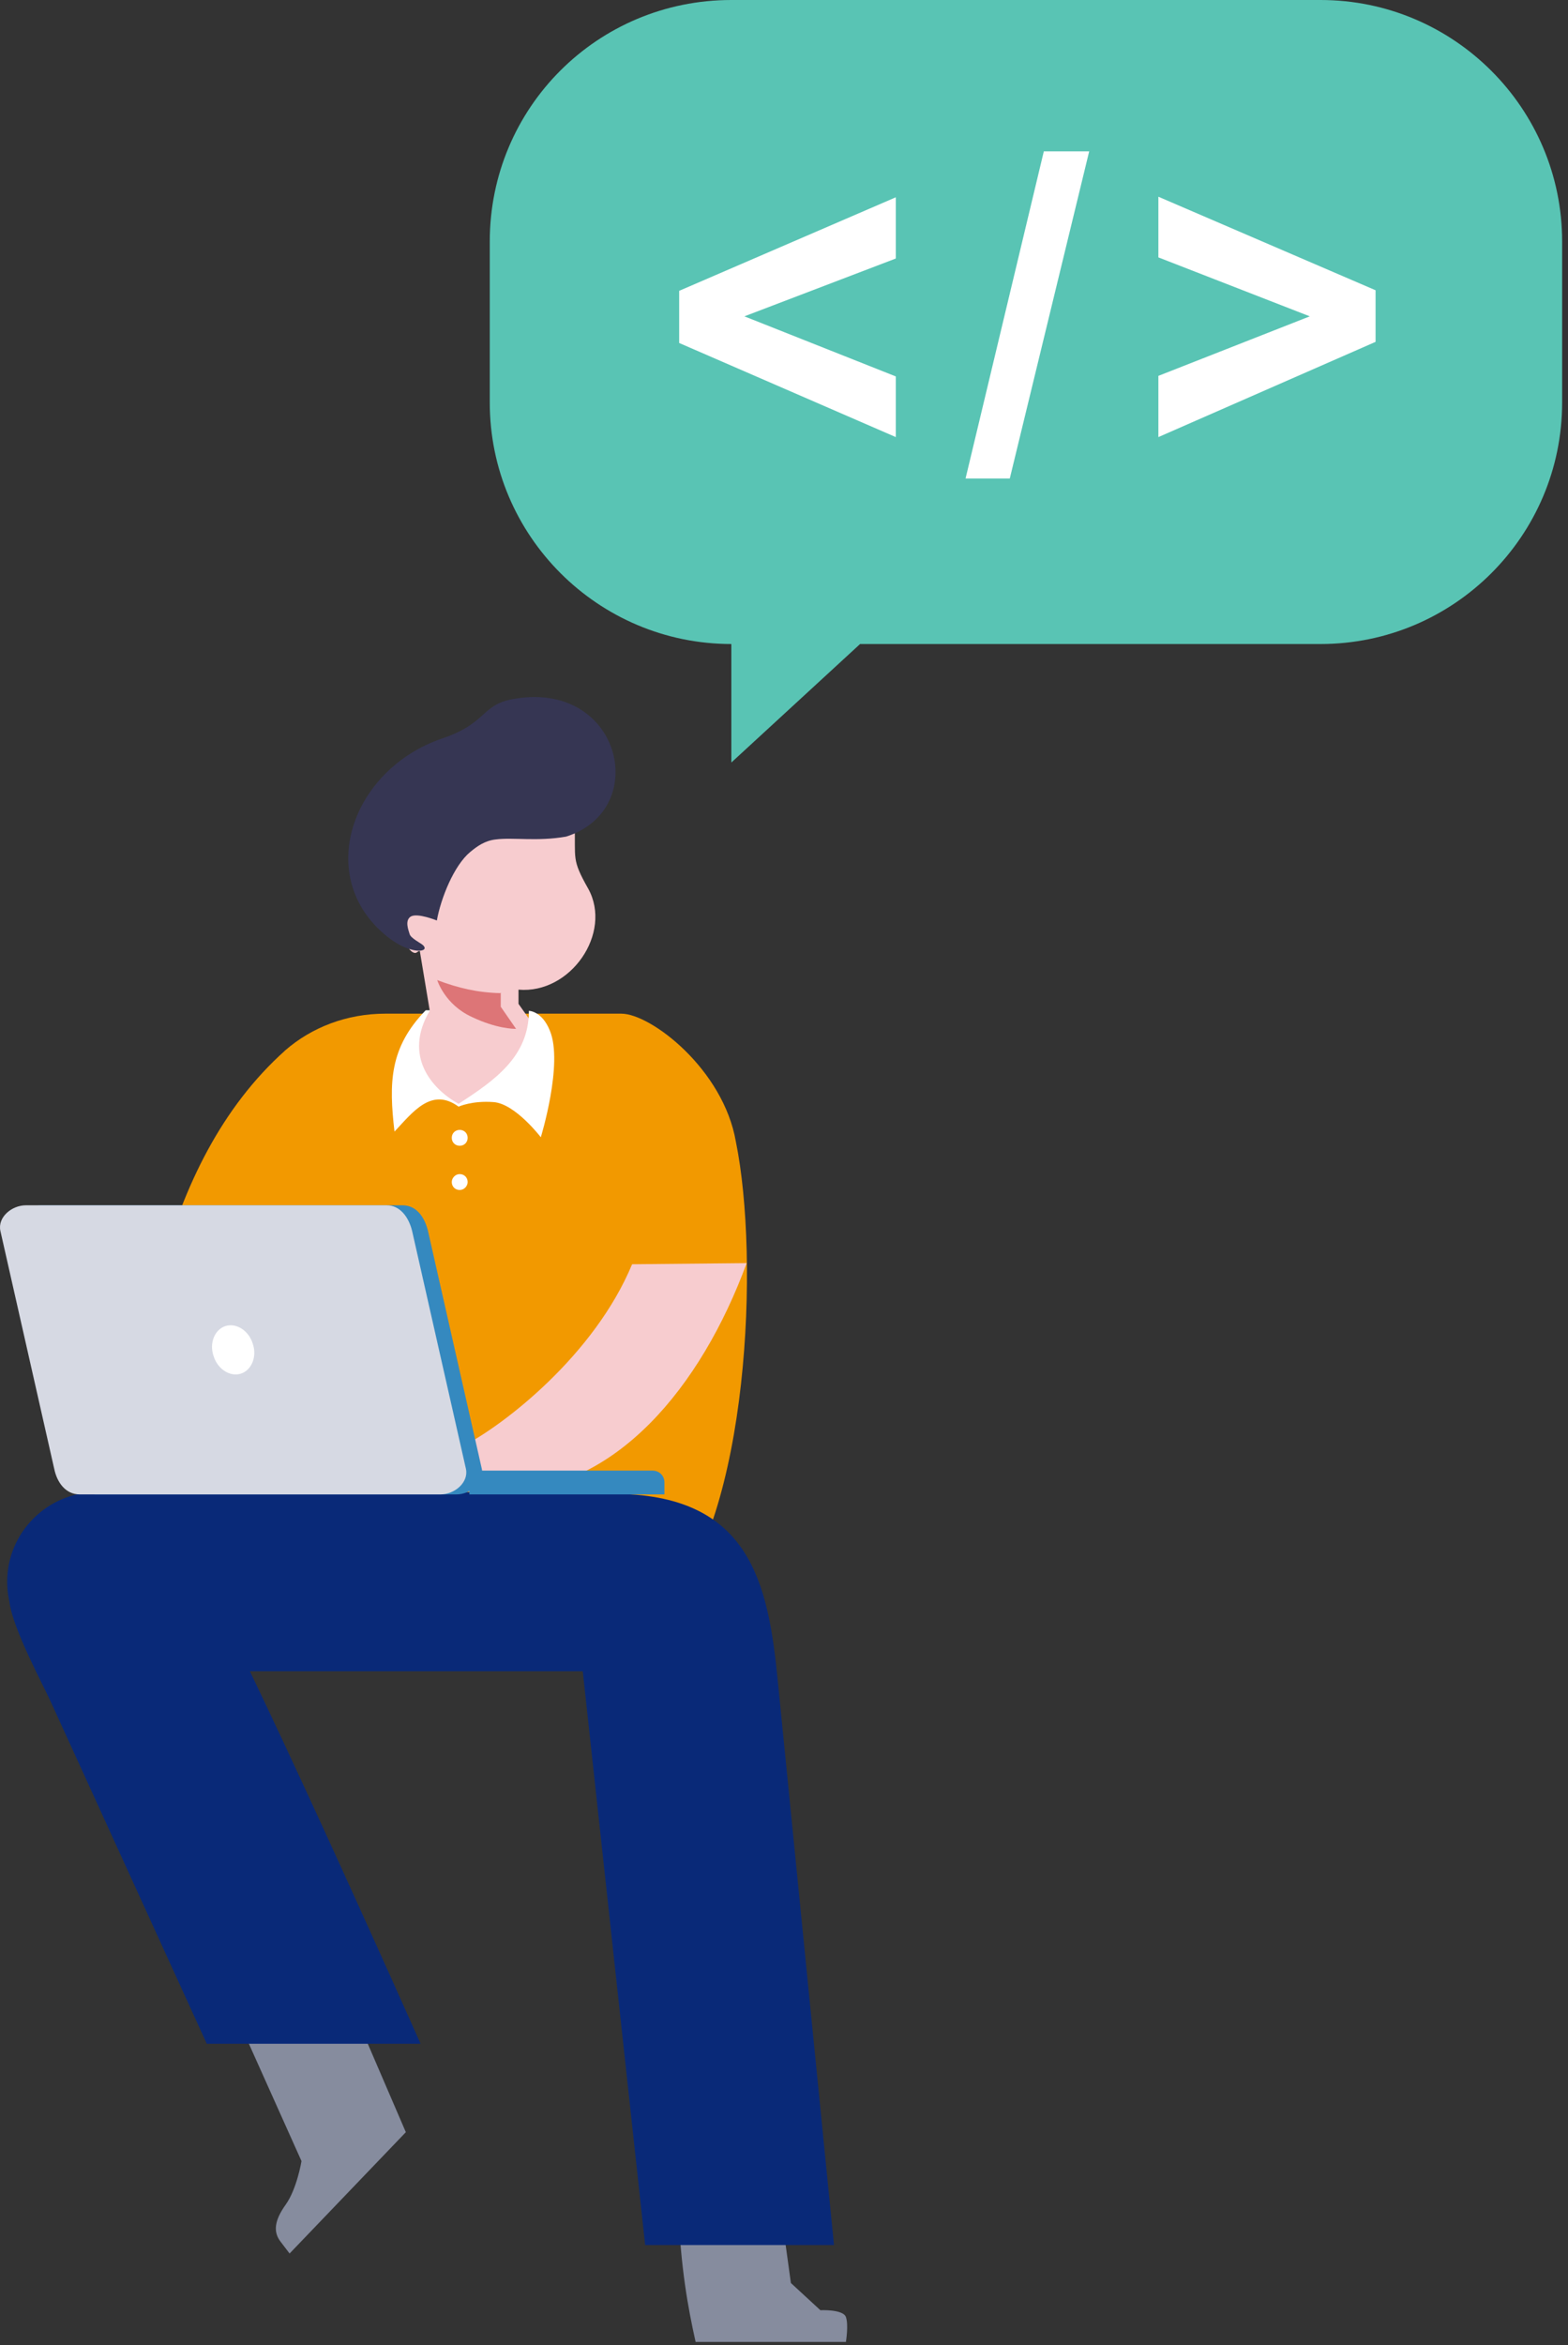
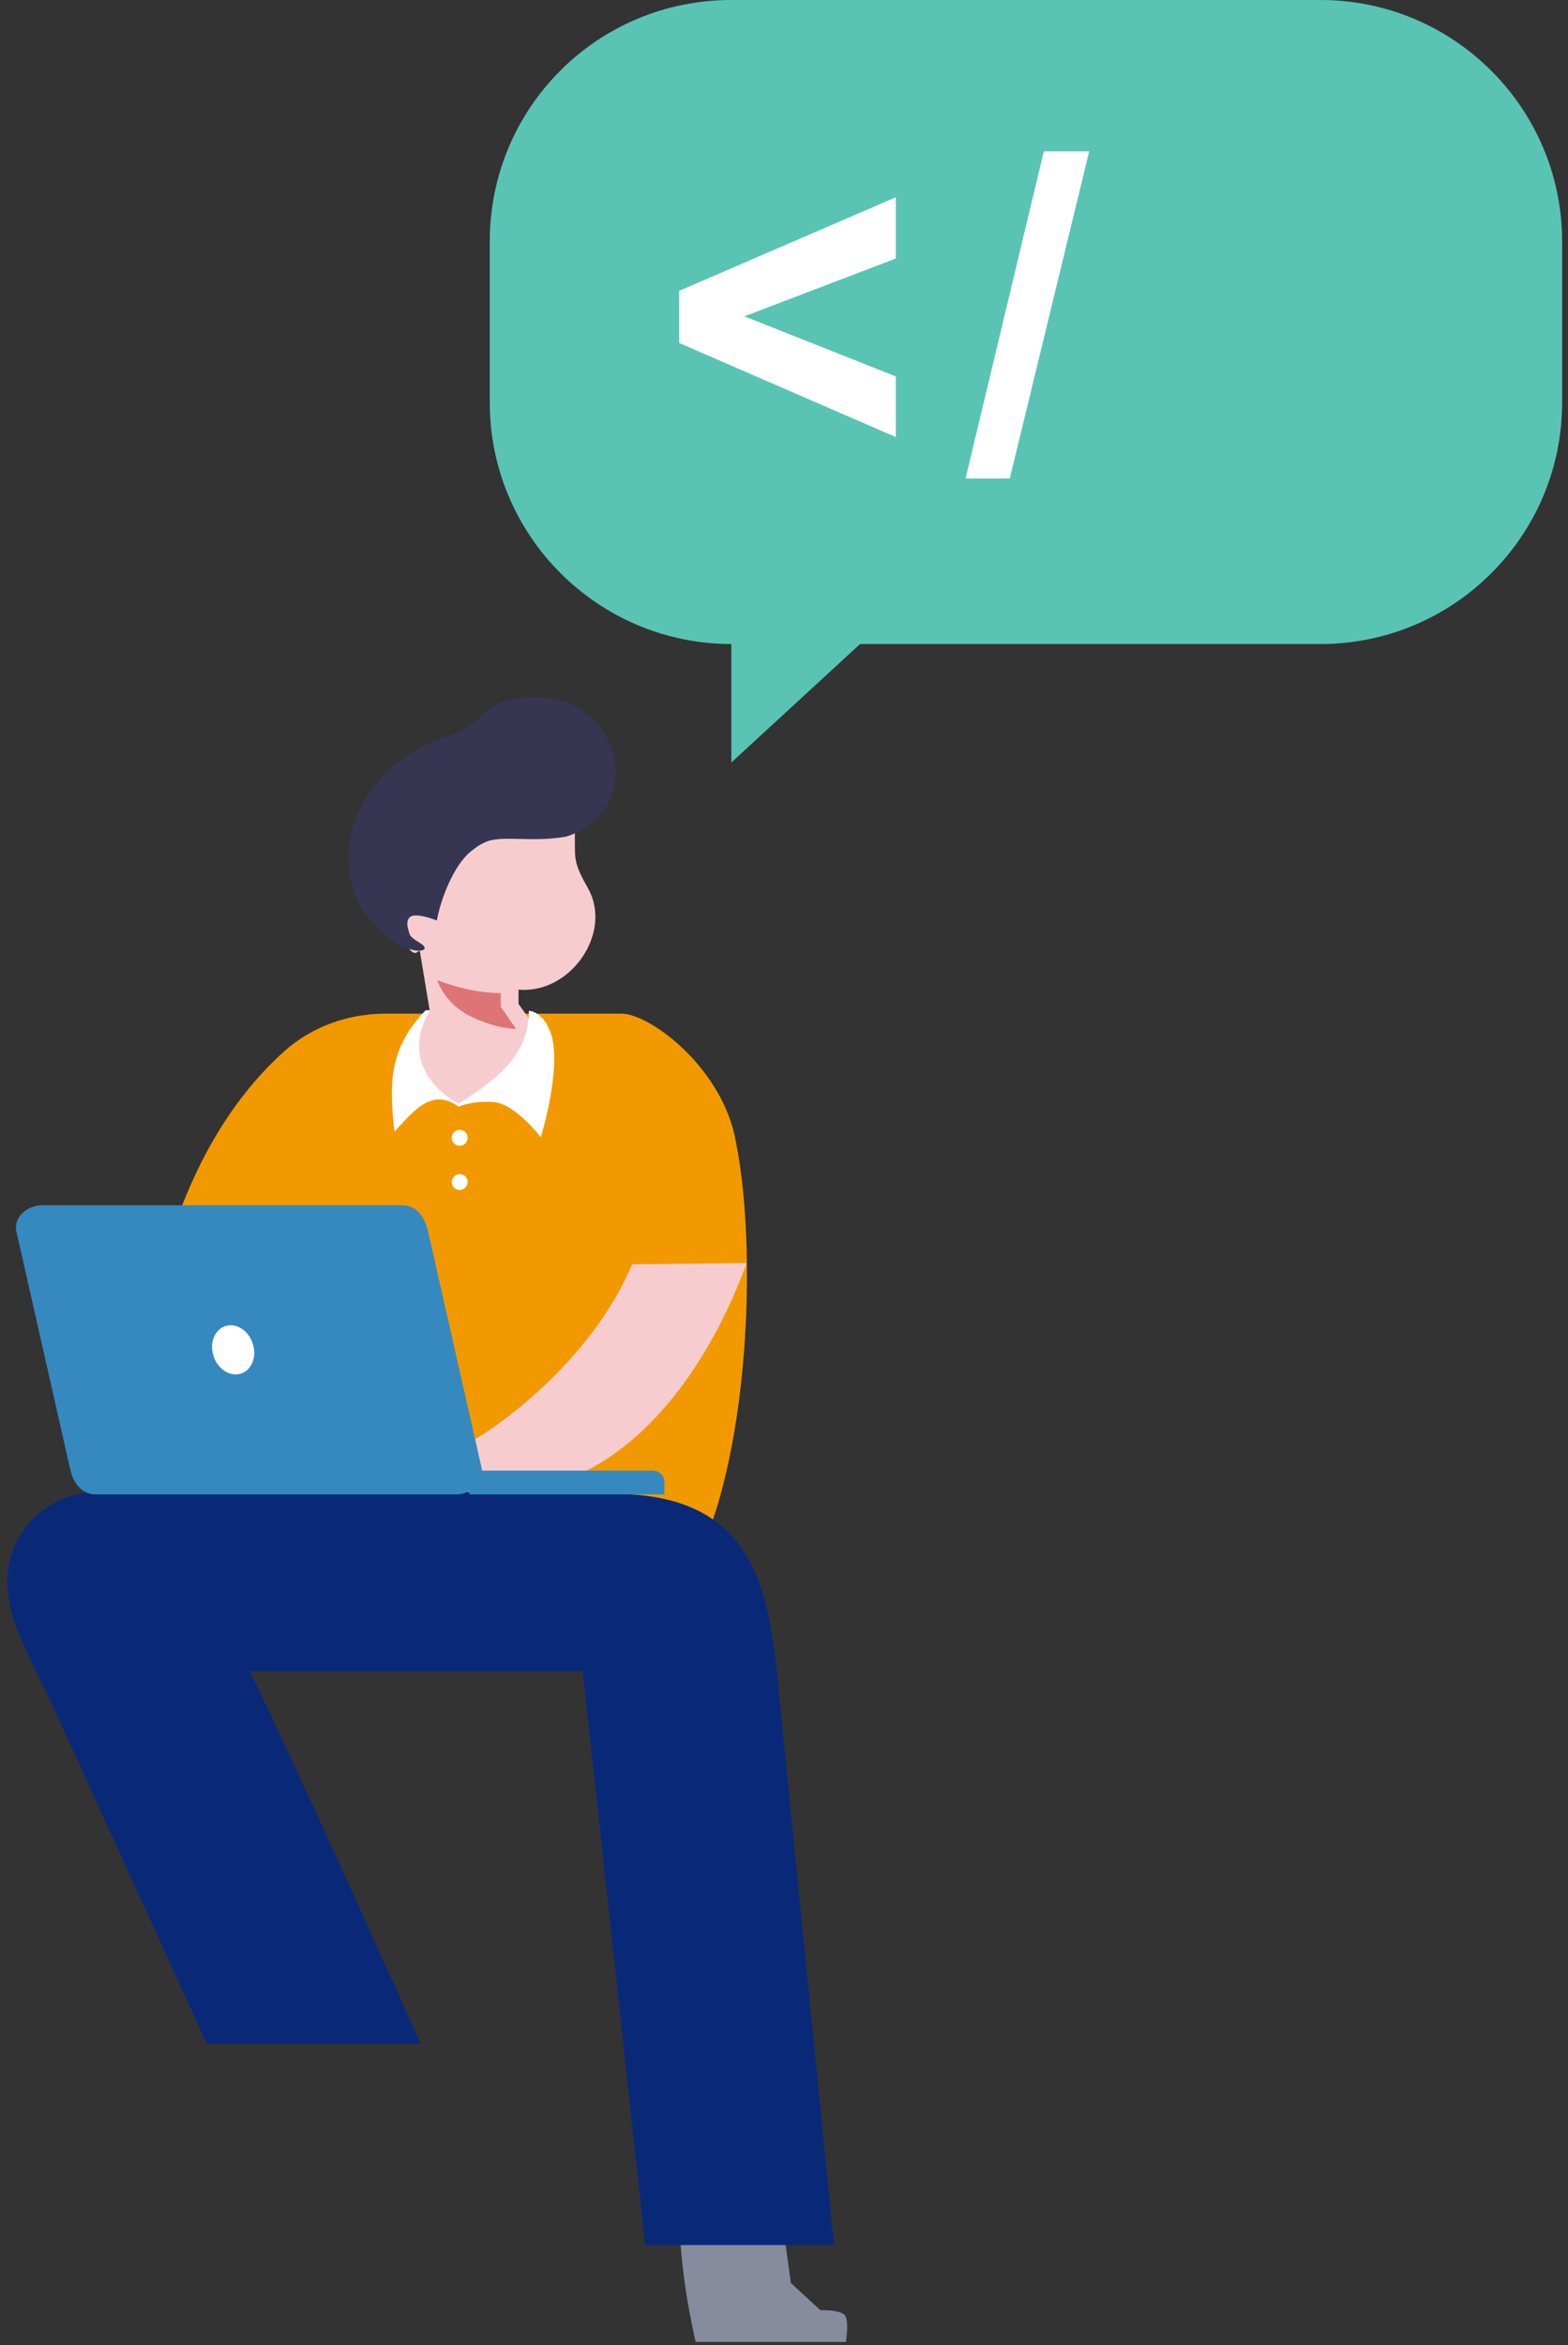
<svg xmlns="http://www.w3.org/2000/svg" width="208" height="311" viewBox="0 0 208 311" fill="none">
  <rect x="0" y="0" width="208" height="311" fill="#333333" stroke="none" />
  <path fill-rule="evenodd" clip-rule="evenodd" d="M97.015 0H175.176C192.854 0 207.222 14.361 207.222 32.03V53.383C207.222 71.052 192.854 85.413 175.176 85.413H114.092L97.015 101.127V85.413C79.337 85.413 64.969 71.052 64.969 53.383V32.03C64.969 14.286 79.262 0 97.015 0Z" fill="#59C4B4" />
  <path d="M118.831 57.969L90.095 45.488V38.571L118.831 26.165V34.285L98.746 41.954L118.831 49.924V57.969Z" fill="white" />
  <path d="M128.084 63.458L138.466 20.075H144.484L133.952 63.458H128.084Z" fill="white" />
-   <path d="M153.662 57.969V49.849L173.748 41.954L153.662 34.135V26.09L182.474 38.496V45.338L153.662 57.969Z" fill="white" />
  <path fill-rule="evenodd" clip-rule="evenodd" d="M51.127 134.436H82.422C86.334 134.436 95.963 141.804 97.618 151.428C100.777 166.916 99.348 201.052 88.365 213.157L75.952 213.006L37.812 203.533V170.676V139.323C41.348 136.24 46.012 134.436 51.127 134.436Z" fill="#F29900" />
  <path fill-rule="evenodd" clip-rule="evenodd" d="M37.85 139.296C29.349 146.89 24.384 157.341 21.375 168.318C26.942 167.942 32.734 167.942 38.301 167.792L37.85 139.296Z" fill="#F29900" />
  <path fill-rule="evenodd" clip-rule="evenodd" d="M83.851 167.669L99.047 167.519C93.028 183.91 81.594 197.82 66.474 197.82H44.357C44.357 197.82 49.021 191.805 55.265 191.278C61.433 190.752 61.659 191.654 61.659 191.654C66.85 188.947 78.811 179.775 83.851 167.669Z" fill="#F7CCCF" />
  <path d="M103.409 291.877L104.914 302.779L108.826 306.388C108.826 306.388 111.835 306.238 112.211 307.29C112.587 308.343 112.211 310.599 112.211 310.599H109.127H92.276C91.223 305.862 90.32 300.899 89.944 292.554L103.409 291.877Z" fill="#868C9E" />
  <path fill-rule="evenodd" clip-rule="evenodd" d="M12.837 197.894H78.961C79.714 197.894 80.466 197.969 81.143 198.12C99.573 198.044 101.906 209.999 103.184 223.007L110.632 297.743H85.581L77.306 221.653H12.837C6.292 221.653 0.951 216.315 0.951 209.774C0.951 203.232 6.292 197.894 12.837 197.894Z" fill="#092978" />
-   <path d="M30.892 266.312L39.995 286.613C39.995 286.613 39.393 290.297 37.888 292.402C36.384 294.507 36.233 296.011 37.211 297.289C38.189 298.568 38.415 298.868 38.415 298.868L53.836 282.778L45.712 263.906L30.892 266.312Z" fill="#868C9E" />
  <path fill-rule="evenodd" clip-rule="evenodd" d="M19.156 201.352C21.638 202.48 23.97 204.586 25.701 207.217C31.117 215.488 55.791 271.051 55.791 271.051H27.431L6.744 225.713C5.916 223.833 1.628 215.939 1.252 212.405C0.048 200.901 9.602 196.916 19.156 201.352Z" fill="#092978" />
  <path fill-rule="evenodd" clip-rule="evenodd" d="M78.034 117.87C81.269 123.735 75.702 131.855 68.781 131.253V133.133L72.542 138.471L68.856 143.96L61 146.5L54.639 143.5L55 136L56 135L57 134L55.692 126.141C55.316 126.066 55.316 126.667 54.639 126.216C53.961 125.765 52.382 122.682 52.683 121.028C52.983 119.449 55.015 118.472 55.015 118.472C53.059 113.735 51.554 112.908 56.519 110.276C61.484 107.645 71.64 107.795 71.64 107.795L76.228 109.299C76.379 113.96 75.777 113.885 78.034 117.87Z" fill="#F7CCCF" />
  <path fill-rule="evenodd" clip-rule="evenodd" d="M66.35 131.715C66.049 131.715 66.651 131.713 66.35 131.713C63.341 131.638 60.783 131.037 58 129.984C58 129.984 58.978 133.217 62.589 134.871C65.899 136.45 68.156 136.45 68.457 136.45L66.425 133.518V131.638L66.35 131.715Z" fill="#DD7577" />
  <path fill-rule="evenodd" clip-rule="evenodd" d="M75.1 110.953C71.264 111.63 68.104 111.029 65.772 111.329C64.343 111.48 63.29 112.232 62.387 112.983C60.205 114.788 58.475 119.149 57.949 122.081C57.949 122.081 55.391 121.028 54.488 121.555C53.661 122.081 54.187 123.359 54.338 123.886C54.488 124.412 55.692 125.013 56.068 125.314C57.197 126.292 54.488 126.743 51.329 124.186C41.624 116.367 46.589 102.081 58.626 97.946C64.493 95.991 63.816 93.585 67.803 92.758C82.322 89.901 86.535 107.344 75.1 110.953Z" fill="#363653" />
  <path fill-rule="evenodd" clip-rule="evenodd" d="M60.982 155.714C61.584 155.714 62.035 156.166 62.035 156.767C62.035 157.293 61.584 157.82 60.982 157.82C60.38 157.82 59.929 157.369 59.929 156.767C59.929 156.241 60.38 155.714 60.982 155.714ZM60.982 149.85C61.584 149.85 62.035 150.301 62.035 150.903C62.035 151.504 61.584 151.955 60.982 151.955C60.38 151.955 59.929 151.504 59.929 150.903C59.929 150.301 60.38 149.85 60.982 149.85ZM56.995 134.061C53.46 140.076 57.296 144.436 60.832 146.391C65.722 143.233 70.16 140.076 70.16 134.061C70.16 134.061 71.89 134.061 72.943 136.692C74.749 141.053 71.74 150.827 71.74 150.827C71.74 150.827 68.355 146.391 65.496 146.166C62.637 145.94 60.832 146.767 60.832 146.767C57.221 144.136 54.739 147.519 52.331 150.075C51.579 143.609 51.654 138.948 56.469 133.985H56.995V134.061Z" fill="white" />
  <path fill-rule="evenodd" clip-rule="evenodd" d="M53.384 159.85H5.54C3.659 159.85 1.778 161.429 2.154 163.233L9.301 194.812C9.677 196.616 10.805 198.195 12.686 198.195H60.53C62.411 198.195 64.292 196.616 63.916 194.812L56.769 163.233C56.318 161.429 55.264 159.85 53.384 159.85Z" fill="#3589BF" />
-   <path fill-rule="evenodd" clip-rule="evenodd" d="M51.278 159.85H3.434C1.553 159.85 -0.328 161.429 0.048 163.233L7.195 194.812C7.571 196.616 8.699 198.195 10.58 198.195H58.424C60.305 198.195 62.186 196.616 61.809 194.812L54.663 163.233C54.212 161.429 53.083 159.85 51.278 159.85Z" fill="#D6D9E3" />
  <path fill-rule="evenodd" clip-rule="evenodd" d="M29.914 175.865C28.484 176.316 27.732 178.12 28.334 179.85C28.861 181.579 30.516 182.632 31.945 182.18C33.374 181.729 34.126 179.925 33.525 178.196C32.998 176.466 31.343 175.414 29.914 175.865Z" fill="white" />
  <path fill-rule="evenodd" clip-rule="evenodd" d="M86.559 195.038H62.261V198.195H88.139V196.617C88.139 195.714 87.462 195.038 86.559 195.038Z" fill="#3589BF" />
</svg>